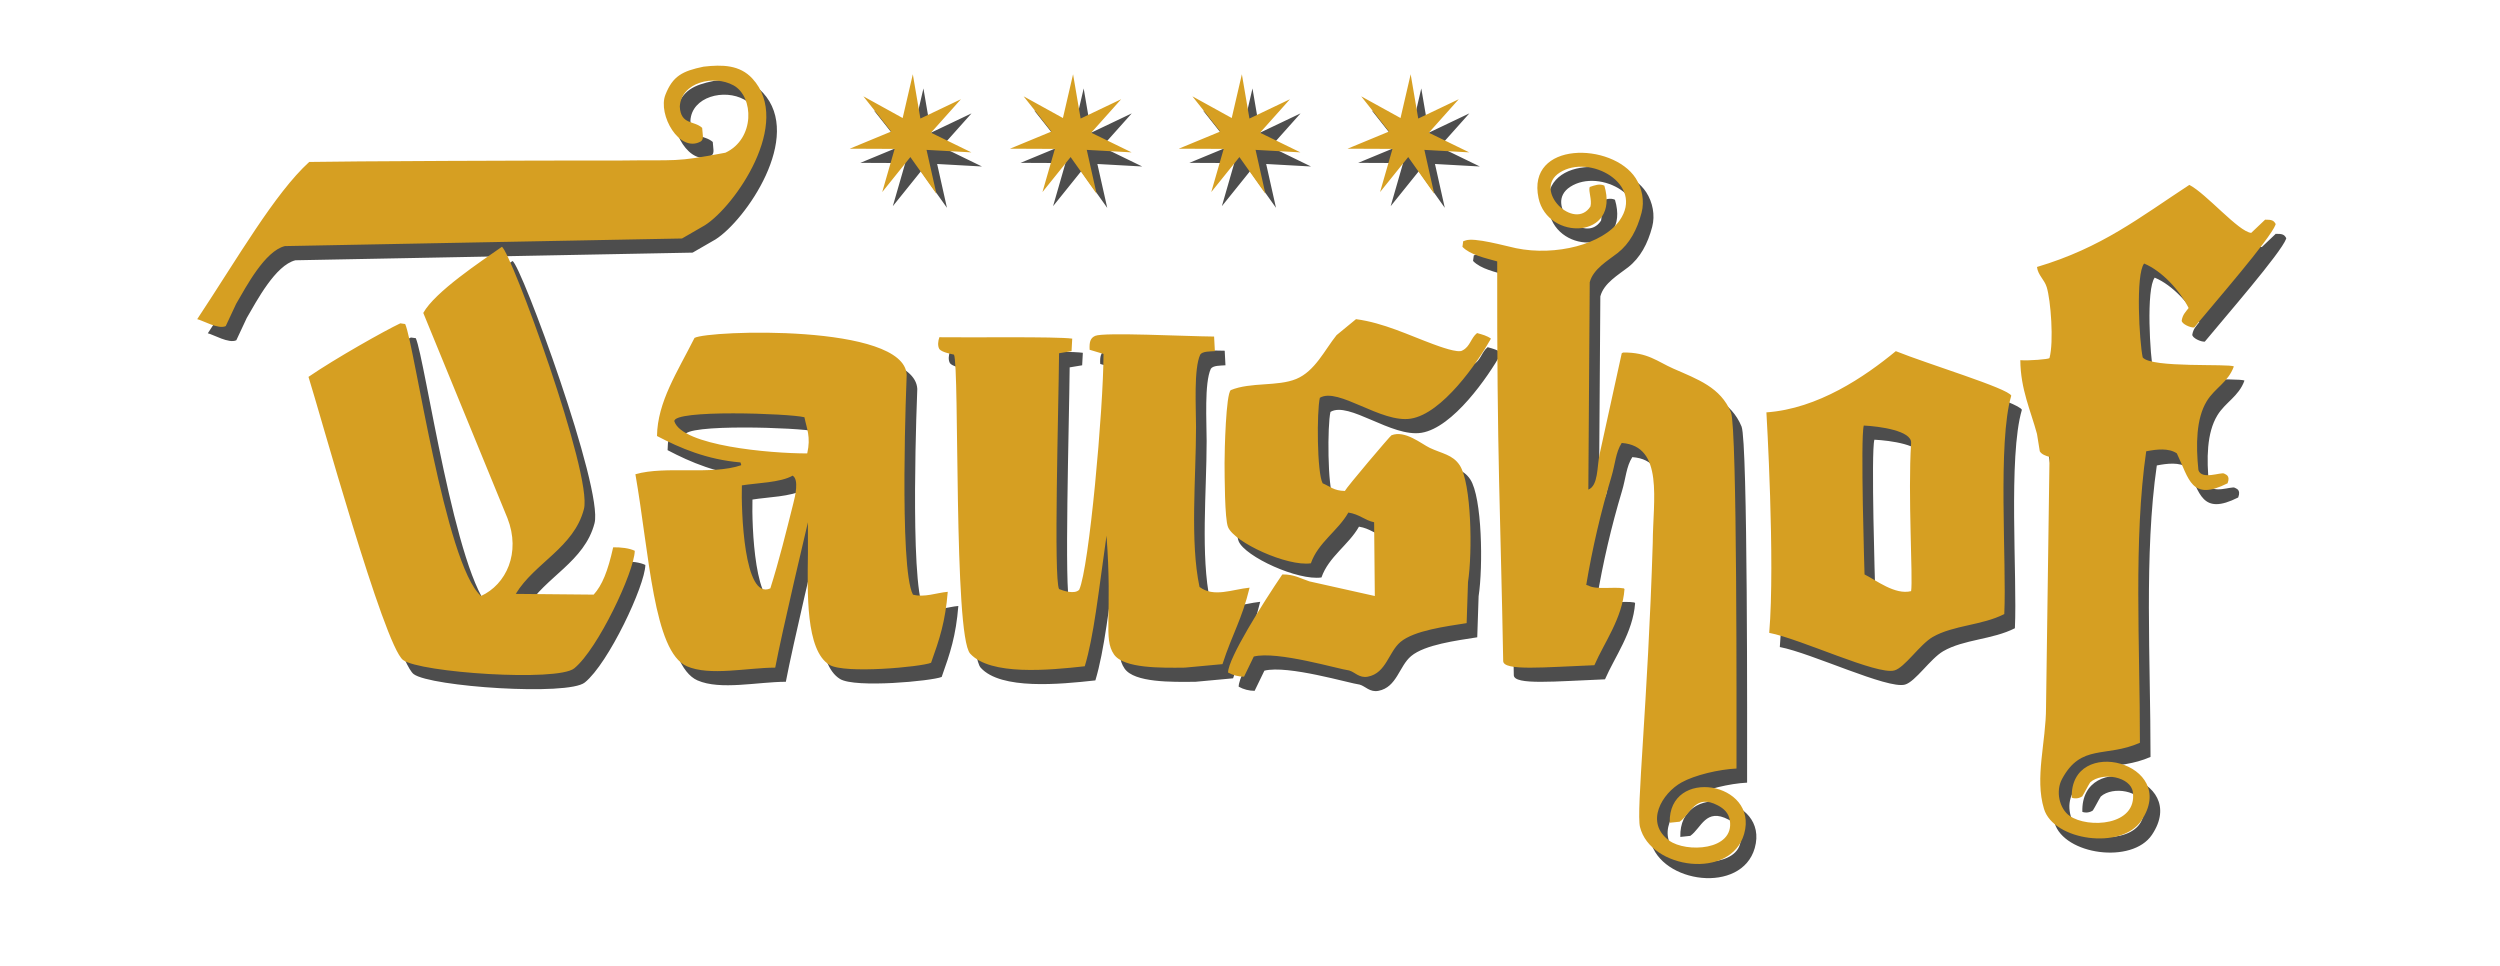
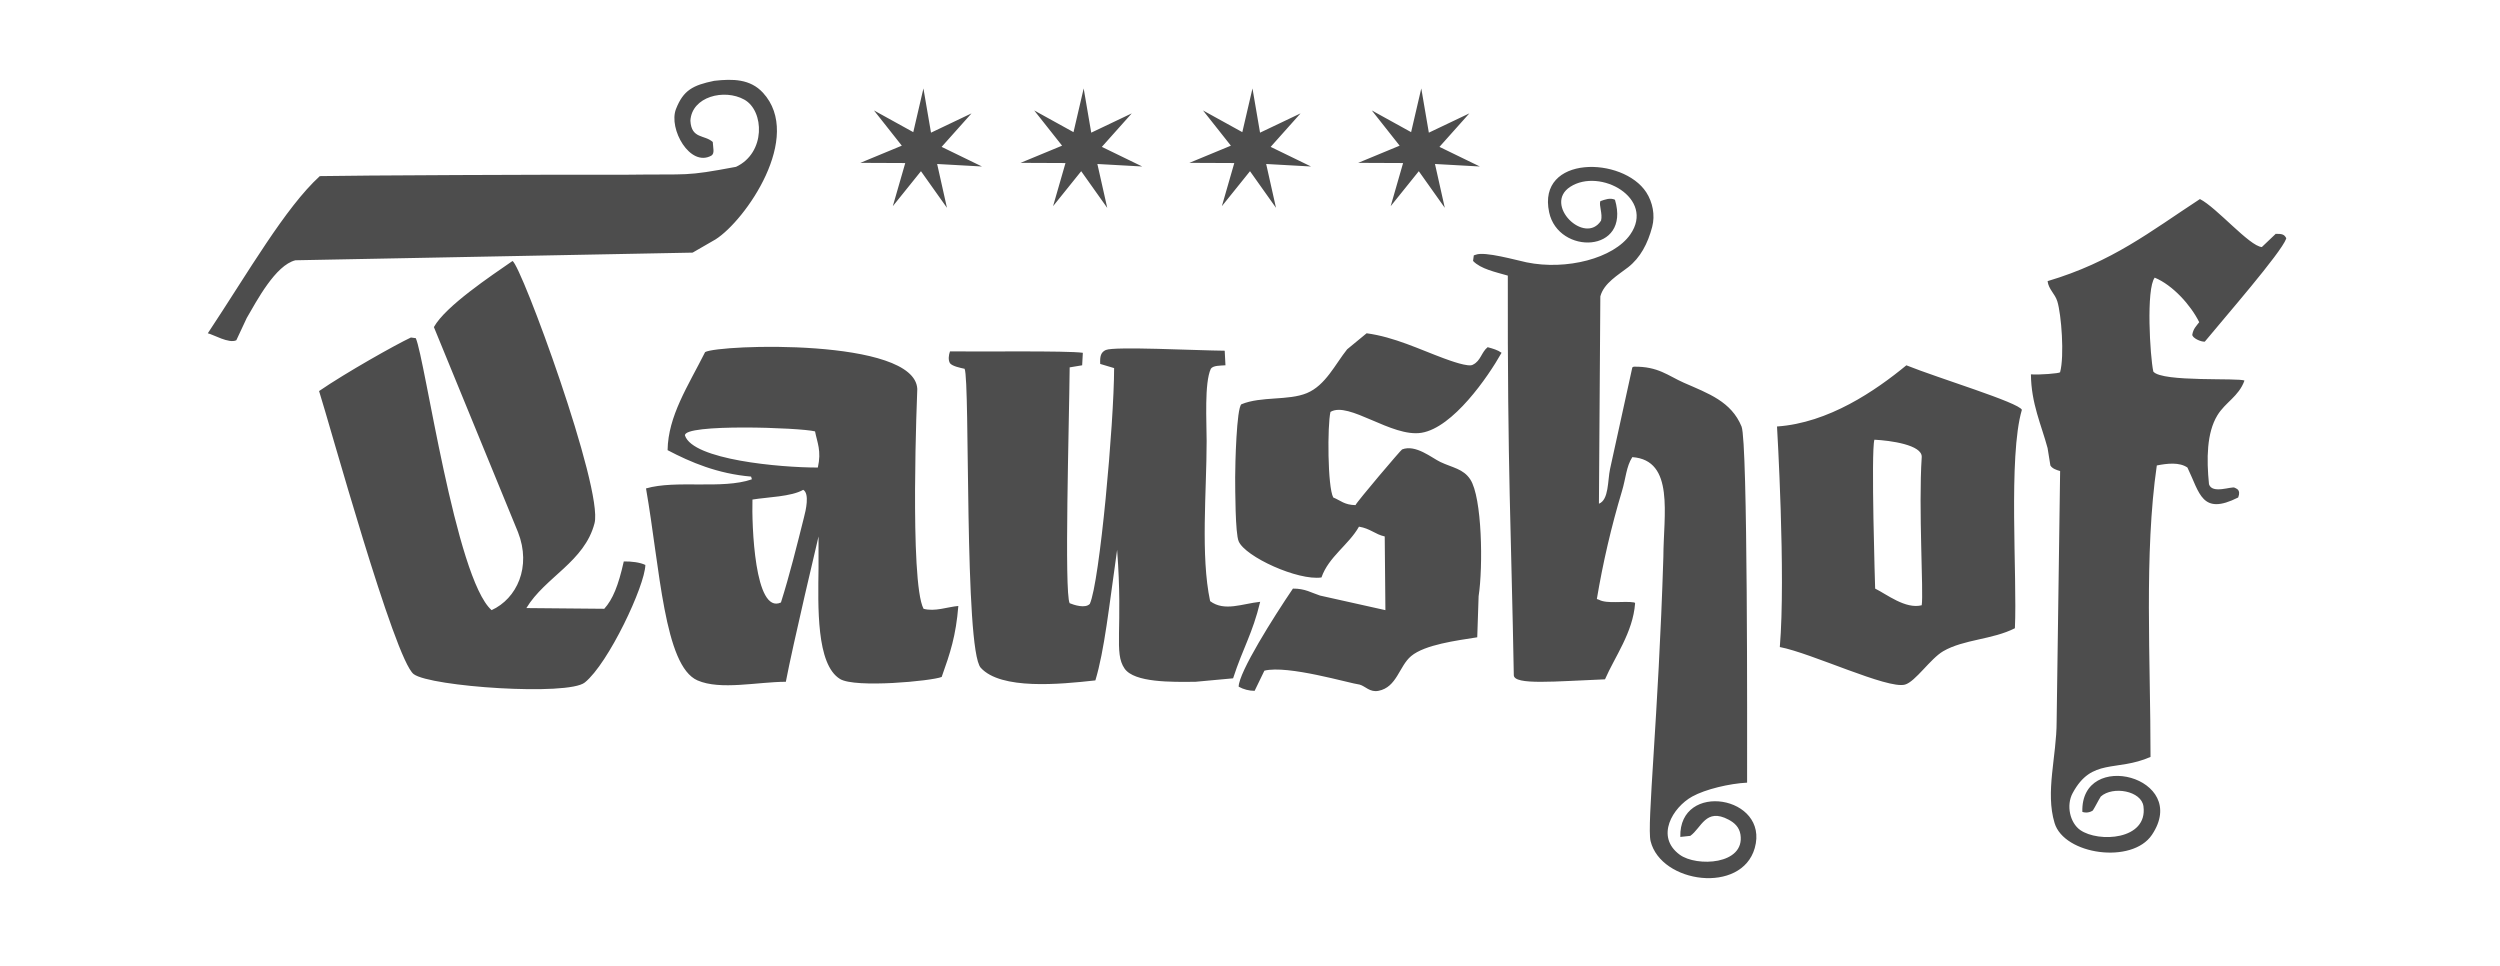
<svg xmlns="http://www.w3.org/2000/svg" width="119" height="46" viewBox="0 0 119 46" fill="none">
  <g filter="url(#filter0_f_21008_515)">
    <path d="M59.985 28.646C59.616 30.173 59.174 30.817 58.695 32.288L56.906 32.453C55.778 32.466 53.995 32.497 53.53 31.824C53.007 31.067 53.463 29.989 53.175 26.171C52.783 28.934 52.571 30.957 52.14 32.387C50.445 32.576 47.644 32.846 46.683 31.785C45.891 30.909 46.182 18.138 45.915 17.554C45.716 17.512 45.331 17.433 45.219 17.289C45.125 17.134 45.158 16.897 45.219 16.726C46.535 16.748 50.789 16.685 51.543 16.793L51.511 17.388L50.916 17.487C50.892 20.169 50.652 28.222 50.916 28.713C51.117 28.796 51.66 28.976 51.875 28.745C52.345 27.729 53.029 20.135 53.032 17.521L52.37 17.323C52.352 16.959 52.399 16.768 52.636 16.66C53.043 16.479 56.951 16.683 58.296 16.694L58.332 17.388C58.094 17.406 57.743 17.391 57.635 17.554C57.323 18.232 57.436 20.067 57.436 20.997C57.436 23.391 57.142 26.452 57.602 28.614C58.282 29.126 59.145 28.731 59.985 28.646ZM38.233 23.315C37.667 23.645 36.524 23.661 35.817 23.779C35.781 24.958 35.913 29.266 37.173 28.678C37.584 27.382 37.93 25.978 38.266 24.64C38.356 24.298 38.545 23.496 38.233 23.315ZM45.617 28.844C45.5 30.276 45.233 31.074 44.824 32.223C44.348 32.417 40.716 32.76 39.989 32.322C38.846 31.631 38.94 28.852 38.962 27.024V25.535C38.962 25.535 37.727 30.75 37.406 32.453C36.061 32.455 34.289 32.865 33.2 32.387C31.615 31.693 31.415 27.051 30.75 23.249C32.183 22.834 34.373 23.303 35.783 22.818V22.785L35.751 22.686C34.157 22.549 32.881 22.008 31.777 21.428C31.801 19.802 32.747 18.381 33.564 16.759C34.224 16.395 43.548 16.074 43.663 18.515C43.663 18.515 43.281 27.701 43.961 28.978C44.498 29.126 45.094 28.89 45.617 28.844ZM32.605 20.732C32.987 21.884 37.121 22.257 38.929 22.255C39.109 21.458 38.898 21.065 38.796 20.534C38.103 20.353 32.511 20.157 32.605 20.732ZM90.746 17.39C92.262 18.001 96.104 19.162 96.241 19.508C95.585 21.731 96.025 27.426 95.909 29.904C94.836 30.451 93.484 30.427 92.498 30.997C91.885 31.354 91.173 32.448 90.677 32.587C89.855 32.816 86.228 31.087 84.719 30.799C85.008 27.391 84.586 20.301 84.586 20.301C87.041 20.132 89.273 18.599 90.744 17.388M89.221 20.932C89.053 21.503 89.257 28.017 89.257 28.017C89.798 28.282 90.704 29.008 91.474 28.81C91.568 28.219 91.314 24.204 91.474 21.759C91.51 21.175 89.969 20.966 89.221 20.93V20.932ZM45.075 9.892L43.838 8.149L42.498 9.814L43.09 7.761L40.952 7.752L42.926 6.934L41.601 5.257L43.472 6.29L43.955 4.21L44.316 6.315L46.245 5.396L44.821 6.991L46.742 7.925L44.608 7.806L45.075 9.892ZM52.702 9.892L51.465 8.149L50.126 9.814L50.717 7.761L48.579 7.752L50.555 6.934L49.228 5.257L51.099 6.29L51.583 4.21L51.943 6.315L53.872 5.396L52.448 6.991L54.37 7.925L52.235 7.806L52.704 9.892M60.737 9.892L59.5 8.149L58.161 9.814L58.752 7.761L56.614 7.752L58.59 6.934L57.263 5.257L59.134 6.29L59.618 4.21L59.978 6.315L61.907 5.396L60.483 6.991L62.405 7.925L60.27 7.806L60.737 9.892ZM68.772 9.892L67.535 8.149L66.196 9.814L66.787 7.761L64.649 7.752L66.623 6.934L65.298 5.257L67.169 6.29L67.653 4.21L68.013 6.315L69.942 5.396L68.518 6.991L70.44 7.925L68.305 7.806L68.772 9.892ZM24.393 12.421C24.808 12.612 28.724 23.263 28.3 24.904C27.826 26.741 25.947 27.467 25.055 28.944L28.763 28.978C29.167 28.531 29.434 27.878 29.692 26.724C30.052 26.719 30.461 26.766 30.719 26.892C30.701 27.88 28.962 31.579 27.837 32.486C27.038 33.135 20.494 32.69 19.692 32.089C18.779 31.404 15.664 20.092 15.188 18.614C16.476 17.73 18.843 16.4 19.56 16.065L19.791 16.097C20.229 17.052 21.684 27.527 23.4 29.043C24.599 28.495 25.305 26.988 24.658 25.334L20.653 15.569C21.208 14.568 23.398 13.117 24.393 12.425M65.051 15.864C66.367 16.041 67.575 16.632 68.729 17.058C69.005 17.159 69.924 17.501 70.117 17.355C70.485 17.175 70.517 16.759 70.813 16.526C71.072 16.598 71.289 16.658 71.474 16.793C70.822 17.957 69.156 20.355 67.667 20.6C66.25 20.833 64.2 19.084 63.33 19.607C63.18 20.251 63.191 23.18 63.463 23.68C63.818 23.826 63.993 24.035 64.521 24.044C64.593 23.876 66.679 21.419 66.739 21.393C67.382 21.138 68.157 21.799 68.561 21.99C69.138 22.264 69.654 22.313 69.985 22.82C70.55 23.678 70.598 26.97 70.382 28.381L70.317 30.335C69.34 30.49 67.824 30.683 67.171 31.229C66.598 31.705 66.493 32.715 65.614 32.884C65.203 32.964 64.993 32.663 64.721 32.587C64.247 32.531 61.3 31.644 60.185 31.924L59.72 32.884C59.454 32.883 59.192 32.815 58.96 32.686C58.967 31.997 60.633 29.358 61.543 28.017C62.125 28.012 62.426 28.219 62.834 28.349L65.945 29.043V29.01L65.913 25.535C65.453 25.435 65.228 25.156 64.687 25.069C64.202 25.931 63.241 26.504 62.902 27.487C61.786 27.649 59.272 26.503 58.96 25.765C58.797 25.383 58.797 23.333 58.794 22.719C58.794 22.111 58.859 19.423 59.091 19.243C60.039 18.853 61.321 19.079 62.205 18.713C63.097 18.343 63.557 17.334 64.124 16.627L65.051 15.864ZM33.995 3.847C34.889 3.744 35.713 3.761 36.313 4.41C38.26 6.514 35.48 10.496 34.06 11.395L32.969 12.025C31.655 12.046 19.052 12.29 14.063 12.389C13.11 12.623 12.219 14.325 11.745 15.136L11.249 16.196C10.898 16.366 10.159 15.926 9.892 15.864C11.83 12.939 13.575 9.89 15.223 8.383C16.647 8.349 26.425 8.305 29.89 8.316C32.87 8.275 32.54 8.41 35.035 7.941C36.452 7.28 36.389 5.273 35.426 4.74C34.474 4.213 32.928 4.597 32.863 5.746C32.91 6.625 33.542 6.404 33.928 6.76C33.941 7.045 34.027 7.292 33.867 7.404C32.848 7.983 31.806 6.128 32.178 5.187C32.527 4.296 32.98 4.056 33.995 3.847ZM79.983 39.838C79.911 37.162 84.233 37.882 83.526 40.368C82.9 42.572 79.064 42.051 78.568 40.038C78.381 39.286 78.94 34.172 79.176 26.51C79.181 24.511 79.722 21.904 77.698 21.759C77.406 22.214 77.391 22.767 77.204 23.382C76.699 25.066 76.3 26.779 76.01 28.513L76.109 28.547C76.488 28.758 77.314 28.594 77.799 28.678L77.831 28.713C77.73 30.108 76.861 31.265 76.398 32.336C74.022 32.43 72.066 32.625 72.057 32.138C71.938 25.374 71.752 22.443 71.772 13.119C71.202 12.953 70.481 12.805 70.117 12.421L70.153 12.156L70.25 12.124C70.672 11.956 72.179 12.387 72.666 12.488C74.559 12.877 76.807 12.3 77.6 11.163C78.801 9.445 76.167 7.972 74.745 8.891C73.434 9.739 75.45 11.695 76.21 10.501C76.293 10.175 76.102 9.778 76.176 9.575C76.4 9.499 76.639 9.4 76.872 9.508C77.633 12.073 74.173 12.149 73.739 10.103C73.156 7.375 77.251 7.438 78.365 9.158C78.667 9.629 78.79 10.238 78.644 10.799C78.433 11.604 78.074 12.271 77.501 12.72C77.04 13.081 76.338 13.478 76.176 14.11L76.109 23.977C76.587 23.791 76.52 22.875 76.639 22.322L77.699 17.487L77.766 17.454C78.931 17.436 79.397 17.885 80.149 18.217C81.325 18.733 82.408 19.111 82.898 20.303C83.198 21.035 83.162 34.839 83.162 37.254C82.327 37.296 81.179 37.566 80.548 37.916C79.623 38.43 78.777 39.82 79.956 40.685C80.753 41.269 83.07 41.168 82.846 39.724C82.788 39.365 82.554 39.16 82.282 39.016C81.191 38.435 80.989 39.412 80.458 39.787C80.324 39.798 80.115 39.827 79.983 39.838ZM96.672 17.819C97.074 17.851 98.018 17.775 98.06 17.72C98.272 16.941 98.121 14.963 97.928 14.343C97.816 13.977 97.513 13.777 97.465 13.382C100.555 12.463 102.34 11.028 104.717 9.475C105.518 9.883 107.068 11.713 107.663 11.76L108.325 11.13C108.638 11.127 108.729 11.161 108.822 11.329V11.363C108.579 12.035 105.875 15.136 104.948 16.263C104.762 16.279 104.348 16.086 104.353 15.931C104.4 15.646 104.543 15.522 104.683 15.336C104.278 14.521 103.425 13.573 102.565 13.216C102.15 13.739 102.34 16.964 102.498 17.687C102.909 18.203 106.627 17.97 106.836 18.118C106.562 18.875 105.925 19.145 105.545 19.773C105.04 20.602 105.026 21.844 105.148 23.05C105.303 23.533 106.23 23.131 106.374 23.216C106.428 23.259 106.686 23.288 106.538 23.68C104.799 24.556 104.71 23.47 104.122 22.255C103.74 21.992 103.167 22.057 102.664 22.156C102.055 26.349 102.368 31.413 102.365 36.03C100.724 36.749 99.57 36.059 98.658 37.752C98.341 38.34 98.532 39.167 99.019 39.51C99.884 40.115 102.24 39.989 102.029 38.383C101.934 37.644 100.575 37.4 99.998 37.914C99.877 38.102 99.74 38.392 99.619 38.579C99.547 38.628 99.464 38.66 99.377 38.671C99.291 38.683 99.203 38.674 99.12 38.646C99.031 35.625 104.281 36.986 102.431 39.739C101.487 41.145 98.254 40.687 97.798 39.176C97.35 37.7 97.896 36.003 97.896 34.341L98.062 22.421C97.887 22.374 97.683 22.302 97.598 22.156L97.465 21.329C97.171 20.229 96.683 19.207 96.672 17.819Z" fill="#4D4D4D" />
  </g>
-   <path d="M68.267 9.22L67.031 7.476L65.691 9.142L66.282 7.087L64.144 7.078L66.118 6.261L64.793 4.585L66.665 5.618L67.148 3.535L67.508 5.643L69.437 4.723L68.013 6.317L69.935 7.253L67.8 7.134L68.267 9.22ZM60.232 9.22L58.996 7.476L57.656 9.142L58.248 7.087L56.109 7.078L58.085 6.261L56.758 4.585L58.63 5.618L59.113 3.535L59.473 5.643L61.402 4.723L59.978 6.317L61.9 7.253L59.765 7.134L60.232 9.22ZM52.197 9.22L50.961 7.476L49.621 9.142L50.213 7.087L48.075 7.078L50.05 6.261L48.724 4.585L50.595 5.618L51.078 3.535L51.438 5.643L53.367 4.723L51.943 6.317L53.865 7.253L51.73 7.134L52.197 9.22ZM44.57 9.22L43.333 7.476L41.994 9.142L42.585 7.087L40.447 7.078L42.421 6.261L41.096 4.585L42.967 5.618L43.45 3.535L43.811 5.643L45.74 4.723L44.316 6.317L46.237 7.253L44.103 7.134L44.572 9.22M90.241 16.715C91.757 17.328 95.599 18.489 95.736 18.834C95.08 21.056 95.52 26.751 95.404 29.23C94.332 29.776 92.98 29.753 91.993 30.323C91.381 30.68 90.668 31.774 90.173 31.913C89.351 32.144 85.724 30.415 84.215 30.124C84.503 26.717 84.081 19.629 84.081 19.629C86.537 19.457 88.77 17.927 90.241 16.715ZM88.716 20.258C88.548 20.829 88.752 27.343 88.752 27.343C89.293 27.608 90.2 28.334 90.969 28.138C91.063 27.545 90.809 23.532 90.969 21.085C91.006 20.503 89.464 20.292 88.716 20.256V20.258ZM37.728 22.641C37.162 22.971 36.019 22.989 35.313 23.104C35.277 24.285 35.408 28.594 36.668 28.006C37.079 26.708 37.426 25.302 37.761 23.966C37.851 23.624 38.04 22.821 37.728 22.641ZM45.113 28.17C44.995 29.602 44.729 30.402 44.319 31.549C43.843 31.745 40.211 32.086 39.484 31.648C38.341 30.959 38.435 28.177 38.457 26.349V24.86C38.457 24.86 37.222 30.076 36.901 31.779C35.556 31.783 33.784 32.19 32.695 31.714C31.11 31.019 30.91 26.378 30.245 22.574C31.678 22.16 33.869 22.628 35.279 22.145V22.111L35.246 22.012C33.652 21.875 32.376 21.334 31.273 20.754C31.296 19.129 32.243 17.707 33.059 16.084C33.719 15.722 43.043 15.399 43.158 17.84C43.158 17.84 42.776 27.029 43.456 28.304C43.993 28.453 44.59 28.215 45.113 28.17ZM32.1 20.058C32.482 21.212 36.616 21.583 38.424 21.583C38.605 20.786 38.394 20.393 38.291 19.861C37.599 19.681 32.006 19.481 32.1 20.058ZM59.481 27.972C59.111 29.499 58.669 30.142 58.19 31.613L56.401 31.779C55.273 31.792 53.49 31.824 53.025 31.15C52.502 30.393 52.958 29.317 52.67 25.498C52.279 28.26 52.066 30.283 51.635 31.714C49.94 31.902 47.139 32.172 46.178 31.11C45.387 30.234 45.677 17.465 45.41 16.881C45.212 16.838 44.826 16.759 44.714 16.616C44.62 16.459 44.653 16.225 44.714 16.052C46.03 16.075 50.285 16.011 51.038 16.119L51.006 16.714L50.411 16.815C50.388 19.495 50.148 27.548 50.411 28.039C50.613 28.122 51.155 28.302 51.37 28.071C51.84 27.054 52.524 19.463 52.527 16.847L51.866 16.649C51.848 16.285 51.895 16.093 52.131 15.987C52.538 15.807 56.447 16.009 57.791 16.02L57.828 16.715C57.59 16.732 57.238 16.717 57.13 16.881C56.818 17.557 56.931 19.392 56.931 20.325C56.931 22.719 56.638 25.778 57.097 27.939C57.777 28.451 58.641 28.057 59.481 27.972ZM64.546 15.192C65.862 15.367 67.07 15.96 68.224 16.384C68.5 16.486 69.419 16.827 69.612 16.681C69.98 16.501 70.012 16.086 70.308 15.854C70.568 15.926 70.784 15.983 70.97 16.119C70.317 17.283 68.651 19.683 67.162 19.926C65.745 20.16 63.696 18.412 62.825 18.935C62.675 19.578 62.686 22.506 62.958 23.005C63.313 23.153 63.488 23.36 64.016 23.369C64.088 23.204 66.174 20.745 66.234 20.719C66.877 20.463 67.653 21.125 68.056 21.318C68.633 21.592 69.149 21.639 69.481 22.145C70.045 23.003 70.094 26.295 69.877 27.707L69.812 29.661C68.835 29.816 67.319 30.009 66.666 30.555C66.093 31.033 65.989 32.041 65.109 32.21C64.698 32.289 64.489 31.988 64.216 31.913C63.742 31.859 60.795 30.97 59.681 31.251L59.216 32.21C58.949 32.209 58.688 32.141 58.455 32.012C58.462 31.325 60.128 28.684 61.038 27.343C61.62 27.337 61.922 27.545 62.329 27.674L65.441 28.37V28.336L65.408 24.86C64.948 24.761 64.723 24.482 64.182 24.397C63.697 25.259 62.736 25.83 62.398 26.813C61.282 26.975 58.767 25.828 58.455 25.091C58.293 24.711 58.293 22.661 58.289 22.044C58.289 21.439 58.354 18.751 58.586 18.569C59.535 18.179 60.816 18.405 61.7 18.039C62.592 17.671 63.052 16.661 63.62 15.953L64.546 15.192ZM23.889 11.749C24.303 11.938 28.219 22.591 27.795 24.231C27.321 26.066 25.443 26.793 24.55 28.269L28.259 28.304C28.662 27.857 28.929 27.206 29.187 26.052C29.547 26.045 29.957 26.092 30.215 26.218C30.197 27.206 28.457 30.905 27.332 31.814C26.533 32.461 19.989 32.017 19.187 31.417C18.275 30.732 15.16 19.418 14.684 17.939C15.971 17.056 18.338 15.726 19.055 15.39L19.286 15.423C19.724 16.378 21.179 26.852 22.895 28.37C24.094 27.822 24.801 26.315 24.154 24.662L20.148 14.895C20.703 13.892 22.893 12.443 23.889 11.749ZM96.167 17.145C96.569 17.177 97.514 17.101 97.555 17.045C97.768 16.268 97.616 14.289 97.424 13.669C97.312 13.303 97.009 13.103 96.96 12.708C100.05 11.788 101.835 10.355 104.213 8.801C105.013 9.21 106.563 11.04 107.158 11.085L107.82 10.456C108.134 10.454 108.224 10.489 108.318 10.655V10.689C108.074 11.363 105.37 14.464 104.443 15.589C104.258 15.605 103.843 15.414 103.849 15.259C103.895 14.97 104.038 14.848 104.178 14.662C103.773 13.847 102.92 12.901 102.06 12.544C101.646 13.065 101.835 16.29 101.993 17.013C102.404 17.529 106.122 17.296 106.331 17.444C106.057 18.201 105.421 18.471 105.04 19.099C104.535 19.928 104.521 21.17 104.644 22.376C104.799 22.861 105.725 22.459 105.869 22.542C105.924 22.587 106.181 22.614 106.033 23.005C104.294 23.881 104.205 22.796 103.618 21.581C103.236 21.318 102.662 21.383 102.159 21.482C101.55 25.675 101.864 30.739 101.86 35.356C100.22 36.077 99.066 35.387 98.154 37.078C97.836 37.667 98.027 38.493 98.514 38.835C99.379 39.441 101.736 39.315 101.525 37.709C101.429 36.969 100.07 36.728 99.493 37.24C99.372 37.427 99.235 37.718 99.114 37.907C99.042 37.955 98.959 37.986 98.872 37.998C98.786 38.009 98.698 38 98.615 37.972C98.527 34.95 103.776 36.313 101.927 39.064C100.982 40.471 97.75 40.014 97.294 38.502C96.845 37.027 97.391 35.329 97.391 33.667L97.557 21.747C97.382 21.702 97.178 21.628 97.094 21.482L96.96 20.654C96.666 19.555 96.178 18.534 96.167 17.145ZM79.479 39.163C79.407 36.49 83.728 37.208 83.021 39.694C82.396 41.898 78.559 41.377 78.064 39.364C77.876 38.612 78.435 33.499 78.671 25.837C78.677 23.836 79.217 21.231 77.193 21.085C76.901 21.54 76.886 22.095 76.699 22.708C76.194 24.392 75.795 26.106 75.505 27.84L75.605 27.873C75.983 28.084 76.809 27.921 77.294 28.006L77.326 28.039C77.225 29.436 76.356 30.591 75.893 31.664C73.517 31.756 71.561 31.951 71.552 31.466C71.433 24.702 71.247 21.767 71.267 12.443C70.697 12.281 69.976 12.131 69.612 11.749L69.648 11.484L69.746 11.45C70.167 11.282 71.674 11.714 72.161 11.814C74.054 12.205 76.302 11.626 77.095 10.491C78.296 8.771 75.662 7.298 74.24 8.217C72.929 9.064 74.945 11.021 75.706 9.827C75.788 9.503 75.597 9.104 75.671 8.9C75.895 8.825 76.135 8.726 76.367 8.836C77.128 11.401 73.668 11.475 73.234 9.43C72.652 6.703 76.746 6.764 77.86 8.484C78.163 8.956 78.285 9.566 78.139 10.124C77.928 10.932 77.57 11.599 76.996 12.046C76.535 12.407 75.834 12.803 75.671 13.436L75.605 23.305C76.082 23.119 76.016 22.201 76.135 21.648L77.195 16.815L77.261 16.78C78.426 16.764 78.893 17.211 79.645 17.543C80.82 18.06 81.903 18.439 82.394 19.629C82.693 20.361 82.657 34.164 82.657 36.582C81.822 36.622 80.674 36.892 80.043 37.243C79.118 37.757 78.273 39.145 79.452 40.011C80.249 40.595 82.565 40.496 82.341 39.052C82.284 38.691 82.049 38.487 81.777 38.341C80.687 37.761 80.485 38.738 79.953 39.113C79.819 39.126 79.61 39.153 79.479 39.163ZM33.49 3.173C34.384 3.07 35.208 3.086 35.809 3.735C37.755 5.839 34.976 9.822 33.555 10.721L32.464 11.352C31.15 11.374 18.547 11.615 13.559 11.714C12.605 11.951 11.714 13.652 11.24 14.464L10.745 15.522C10.393 15.691 9.654 15.252 9.387 15.192C11.325 12.264 13.07 9.216 14.718 7.709C16.142 7.676 25.92 7.631 29.385 7.642C32.365 7.601 32.035 7.738 34.53 7.269C35.947 6.605 35.884 4.601 34.922 4.067C33.97 3.539 32.423 3.923 32.358 5.073C32.405 5.953 33.038 5.729 33.423 6.086C33.436 6.371 33.523 6.62 33.362 6.73C32.344 7.31 31.302 5.455 31.673 4.512C32.023 3.622 32.475 3.384 33.49 3.173Z" fill="url(#paint0_linear_21008_515)" />
  <defs>
    <filter id="filter0_f_21008_515" x="9.531" y="3.44" width="99.652" height="38.722" filterUnits="userSpaceOnUse" color-interpolation-filters="sRGB">
      <feFlood flood-opacity="0" result="BackgroundImageFix" />
      <feBlend mode="normal" in="SourceGraphic" in2="BackgroundImageFix" result="shape" />
      <feGaussianBlur stdDeviation="0.18" result="effect1_foregroundBlur_21008_515" />
    </filter>
    <linearGradient id="paint0_linear_21008_515" x1="9.387" y1="383.131" x2="9.387" y2="3043.16" gradientUnits="userSpaceOnUse">
      <stop stop-color="#D69F22" />
      <stop offset="1" stop-color="#F8D486" />
    </linearGradient>
  </defs>
</svg>